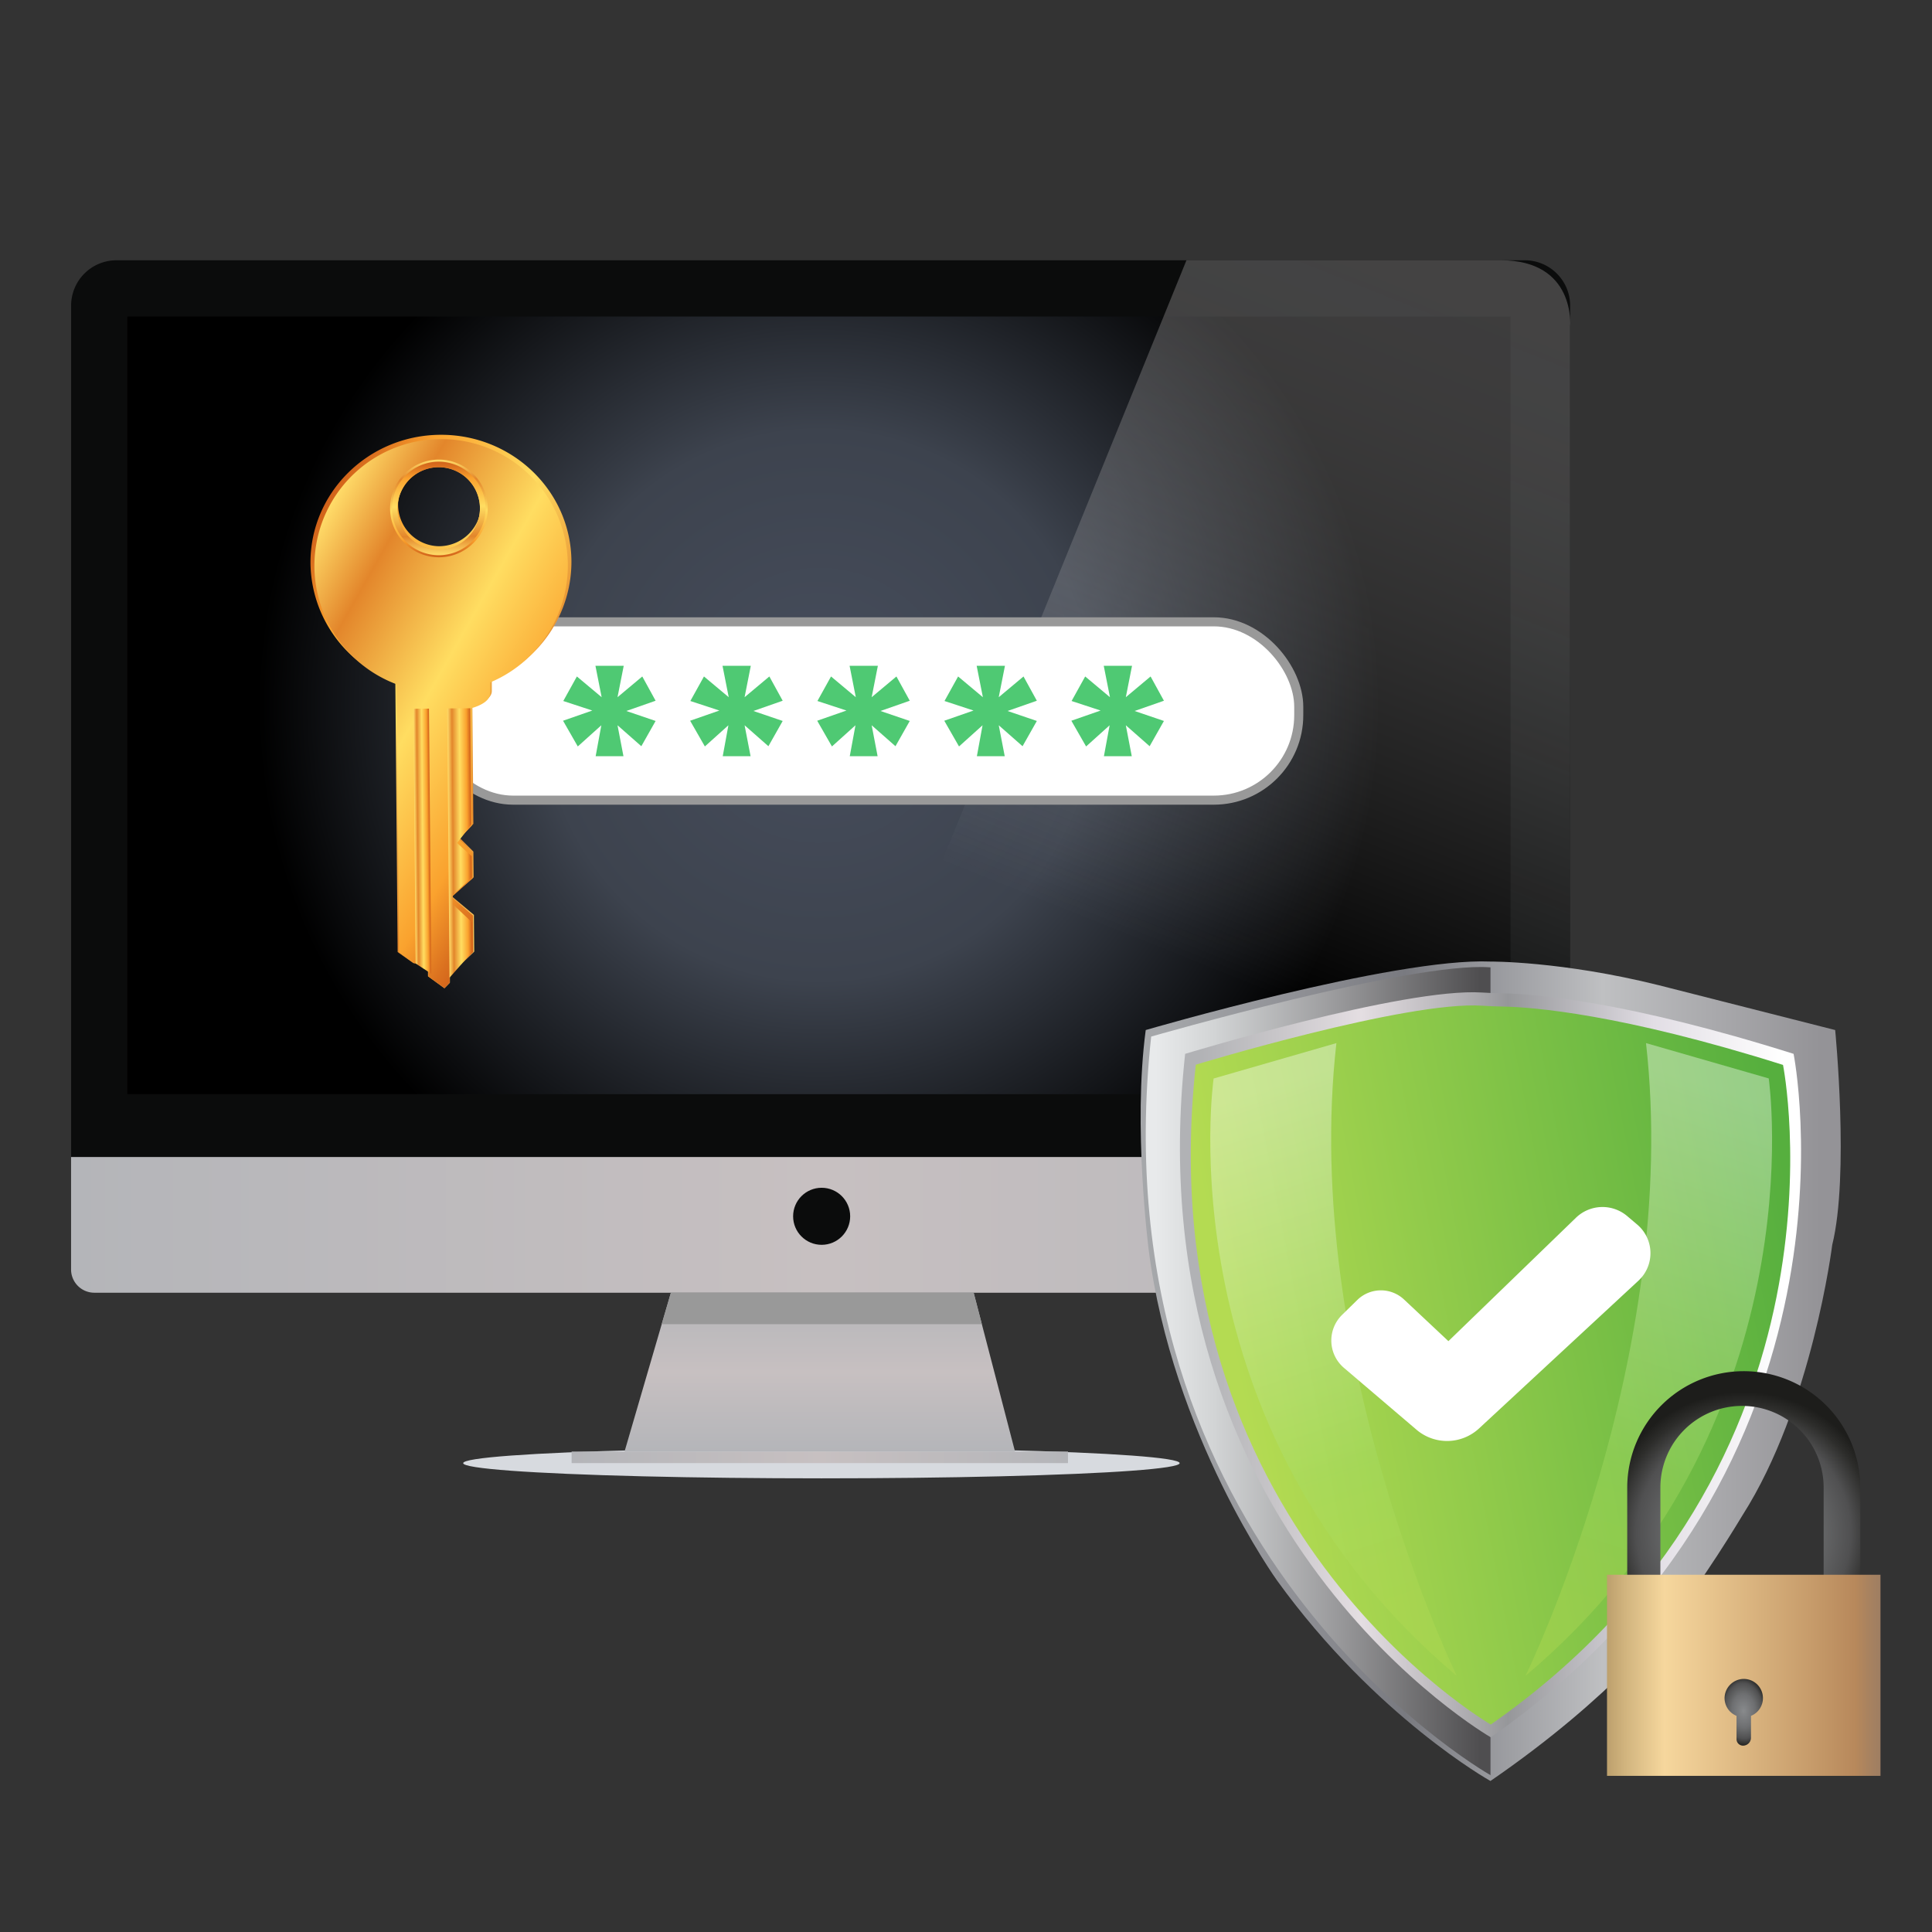
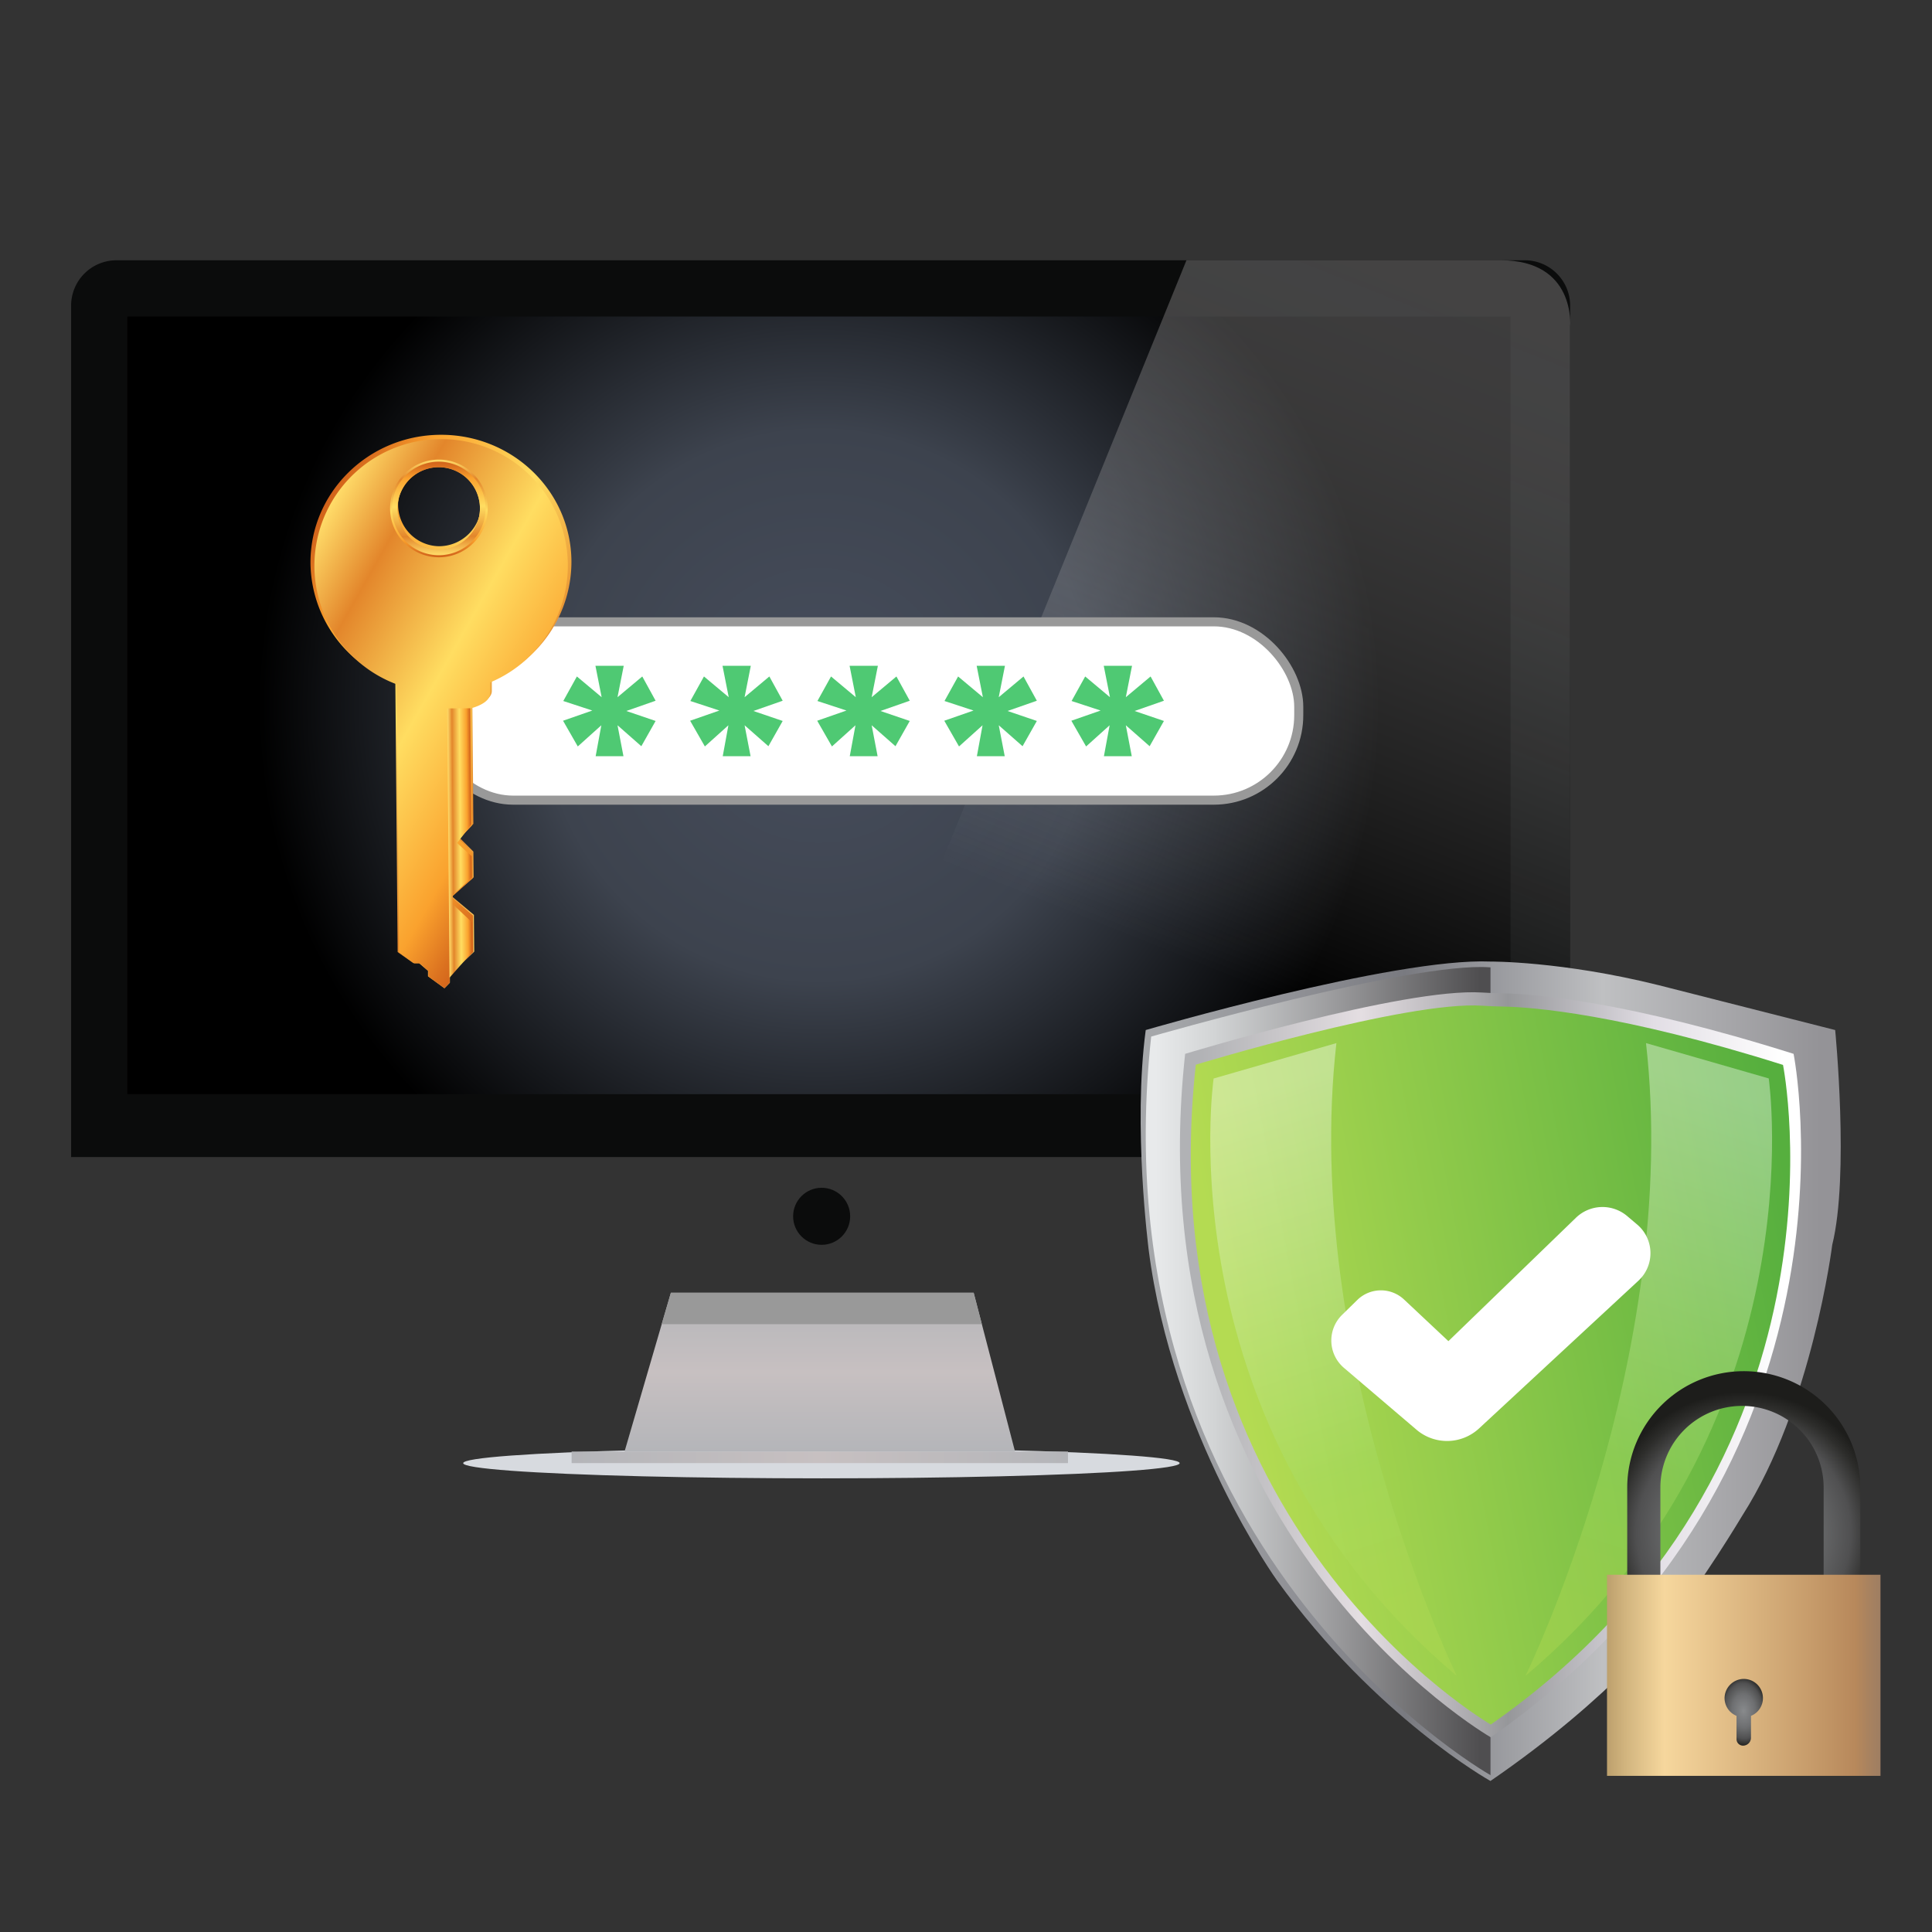
<svg xmlns="http://www.w3.org/2000/svg" xmlns:xlink="http://www.w3.org/1999/xlink" id="Layer_1" data-name="Layer 1" viewBox="0 0 426 426">
  <rect x="0" y="0" width="426" height="426" fill="#333333" stroke="none" />
  <defs>
    <style>.cls-1{fill:#d7dadf;}.cls-2{fill:url(#linear-gradient);}.cls-3{fill:#0b0c0c;}.cls-4{fill:url(#radial-gradient);}.cls-5{fill:url(#linear-gradient-2);}.cls-6{fill:url(#linear-gradient-3);}.cls-7{fill:#999;}.cls-8{opacity:0.47;fill:url(#linear-gradient-4);}.cls-9{fill:url(#linear-gradient-5);}.cls-10{fill:url(#linear-gradient-6);}.cls-11{fill:url(#linear-gradient-7);}.cls-12{fill:url(#linear-gradient-8);}.cls-13{fill:url(#linear-gradient-9);}.cls-14,.cls-15{opacity:0.38;}.cls-14{fill:url(#linear-gradient-10);}.cls-15{fill:url(#linear-gradient-11);}.cls-16{fill:url(#radial-gradient-2);}.cls-17{fill:url(#linear-gradient-12);}.cls-18{fill:url(#radial-gradient-3);}.cls-19,.cls-20{fill:#fff;}.cls-20{stroke:#999;stroke-miterlimit:10;stroke-width:2px;}.cls-21{fill:url(#linear-gradient-13);}.cls-22{fill:url(#linear-gradient-14);}.cls-23{fill:url(#linear-gradient-15);}.cls-24{fill:url(#linear-gradient-16);}.cls-25{fill:url(#linear-gradient-17);}.cls-26{fill:url(#linear-gradient-18);}.cls-27{fill:#4fc973;}</style>
    <linearGradient id="linear-gradient" x1="126.04" y1="321.34" x2="235.48" y2="321.34" gradientUnits="userSpaceOnUse">
      <stop offset="0" stop-color="#b4b5b9" />
      <stop offset="0.5" stop-color="#c7c0c1" />
      <stop offset="1" stop-color="#b4b5b9" />
    </linearGradient>
    <radialGradient id="radial-gradient" cx="180.58" cy="155.52" r="123.71" gradientUnits="userSpaceOnUse">
      <stop offset="0" stop-color="#474e5d" />
      <stop offset="0.49" stop-color="#3d434e" />
      <stop offset="1" />
    </radialGradient>
    <linearGradient id="linear-gradient-2" x1="15.68" y1="270.08" x2="346.21" y2="270.08" xlink:href="#linear-gradient" />
    <linearGradient id="linear-gradient-3" x1="180.76" y1="320.06" x2="180.76" y2="285.04" xlink:href="#linear-gradient" />
    <linearGradient id="linear-gradient-4" x1="336.6" y1="73.01" x2="278.34" y2="218.55" gradientUnits="userSpaceOnUse">
      <stop offset="0" stop-color="#838182" />
      <stop offset="1" stop-color="#f7f7f7" stop-opacity="0" />
    </linearGradient>
    <linearGradient id="linear-gradient-5" x1="330.87" y1="302.32" x2="402.42" y2="302.32" gradientUnits="userSpaceOnUse">
      <stop offset="0" stop-color="#1a1a1a" />
      <stop offset="0.16" stop-color="#303030" />
      <stop offset="0.49" stop-color="#686869" />
      <stop offset="0.96" stop-color="#c1c2c3" />
      <stop offset="1" stop-color="#cacbcc" />
    </linearGradient>
    <linearGradient id="linear-gradient-6" x1="256.01" y1="302.34" x2="401.33" y2="302.34" gradientUnits="userSpaceOnUse">
      <stop offset="0" stop-color="#a5a7aa" />
      <stop offset="0.2" stop-color="#909196" />
      <stop offset="0.37" stop-color="#797a80" />
      <stop offset="0.63" stop-color="#b5b6b9" />
      <stop offset="0.67" stop-color="#bfc0c2" />
      <stop offset="1" stop-color="#949397" />
    </linearGradient>
    <linearGradient id="linear-gradient-7" x1="254.85" y1="302.32" x2="326.4" y2="302.32" gradientUnits="userSpaceOnUse">
      <stop offset="0" stop-color="#e8eaeb" />
      <stop offset="0.18" stop-color="#d2d4d5" />
      <stop offset="0.55" stop-color="#9b9b9d" />
      <stop offset="1" stop-color="#4f4e50" />
    </linearGradient>
    <linearGradient id="linear-gradient-8" x1="264.17" y1="300.93" x2="393.08" y2="300.93" gradientUnits="userSpaceOnUse">
      <stop offset="0" stop-color="#b1b2b5" />
      <stop offset="0.13" stop-color="#c7c5c8" />
      <stop offset="0.28" stop-color="#e4dee2" />
      <stop offset="0.44" stop-color="#b4b2b6" />
      <stop offset="0.53" stop-color="#96979a" />
      <stop offset="0.78" stop-color="#e2dee5" />
      <stop offset="1" stop-color="#fff" />
    </linearGradient>
    <linearGradient id="linear-gradient-9" x1="274.33" y1="310.48" x2="399.09" y2="286.23" gradientUnits="userSpaceOnUse">
      <stop offset="0" stop-color="#b4db52" />
      <stop offset="1" stop-color="#56af3e" />
    </linearGradient>
    <linearGradient id="linear-gradient-10" x1="1385.7" y1="366.18" x2="1343.59" y2="239.4" gradientTransform="matrix(-1, 0, 0, 1, 1725.12, 0)" gradientUnits="userSpaceOnUse">
      <stop offset="0" stop-color="#b4db52" />
      <stop offset="0.16" stop-color="#b1db56" />
      <stop offset="0.32" stop-color="#a9dd63" />
      <stop offset="0.35" stop-color="#a7dd66" />
      <stop offset="0.99" stop-color="#fff" />
    </linearGradient>
    <linearGradient id="linear-gradient-11" x1="268.19" y1="366.18" x2="226.08" y2="239.4" gradientTransform="translate(50)" xlink:href="#linear-gradient-10" />
    <radialGradient id="radial-gradient-2" cx="384.49" cy="338.02" r="31.09" gradientUnits="userSpaceOnUse">
      <stop offset="0" stop-color="#888a8c" />
      <stop offset="0.46" stop-color="#6e6f71" />
      <stop offset="0.54" stop-color="#666768" />
      <stop offset="0.76" stop-color="#505051" />
      <stop offset="0.91" stop-color="#2d2d2b" />
      <stop offset="1" stop-color="#1d1d1b" />
    </radialGradient>
    <linearGradient id="linear-gradient-12" x1="354.34" y1="369.4" x2="414.64" y2="369.4" gradientUnits="userSpaceOnUse">
      <stop offset="0" stop-color="#bda06d" />
      <stop offset="0.07" stop-color="#d2b57f" />
      <stop offset="0.21" stop-color="#f6d79d" />
      <stop offset="0.74" stop-color="#c79c6b" />
      <stop offset="0.91" stop-color="#b7885b" />
      <stop offset="0.95" stop-color="#aa835f" />
      <stop offset="1" stop-color="#9e7e62" />
    </linearGradient>
    <radialGradient id="radial-gradient-3" cx="384.49" cy="377.55" r="5.57" gradientTransform="translate(-26.97 -150.28) rotate(-2.87) scale(1 1.45)" xlink:href="#radial-gradient-2" />
    <linearGradient id="linear-gradient-13" x1="337.93" y1="10.84" x2="404.82" y2="49.45" gradientTransform="translate(-278.73 125.05) rotate(-0.49)" gradientUnits="userSpaceOnUse">
      <stop offset="0" stop-color="#d1621a" />
      <stop offset="0.05" stop-color="#da701f" />
      <stop offset="0.15" stop-color="#f3962a" />
      <stop offset="0.18" stop-color="#faa22e" />
      <stop offset="0.48" stop-color="#ffdd61" />
      <stop offset="0.8" stop-color="#e3862b" />
      <stop offset="1" stop-color="#ffdc69" />
    </linearGradient>
    <linearGradient id="linear-gradient-14" x1="338.57" y1="11.81" x2="404.42" y2="49.82" gradientTransform="translate(-278.73 125.05) rotate(-0.49)" gradientUnits="userSpaceOnUse">
      <stop offset="0" stop-color="#ffdc69" />
      <stop offset="0.2" stop-color="#e3862b" />
      <stop offset="0.52" stop-color="#ffdd61" />
      <stop offset="0.82" stop-color="#faa22e" />
      <stop offset="0.85" stop-color="#f3962a" />
      <stop offset="0.95" stop-color="#da701f" />
      <stop offset="1" stop-color="#d1621a" />
    </linearGradient>
    <linearGradient id="linear-gradient-15" x1="375.47" y1="1.04" x2="375.47" y2="-20.49" xlink:href="#linear-gradient-13" />
    <linearGradient id="linear-gradient-16" x1="375.47" y1="0.58" x2="375.47" y2="-20.04" xlink:href="#linear-gradient-14" />
    <linearGradient id="linear-gradient-17" x1="369.62" y1="63.62" x2="373.04" y2="63.62" xlink:href="#linear-gradient-14" />
    <linearGradient id="linear-gradient-18" x1="377.06" y1="64.08" x2="382.16" y2="64.08" xlink:href="#linear-gradient-14" />
  </defs>
  <title>pamindex-icon-1</title>
  <ellipse class="cls-1" cx="181.12" cy="322.62" rx="78.99" ry="3.35" />
  <rect class="cls-2" x="126.04" y="320.06" width="109.45" height="2.55" />
  <path class="cls-3" d="M25.68,57.39H336.21a10,10,0,0,1,10,10V255.12a0,0,0,0,1,0,0H15.68a0,0,0,0,1,0,0V67.39A10,10,0,0,1,25.68,57.39Z" />
  <rect class="cls-4" x="28.08" y="69.79" width="305" height="171.47" />
-   <path class="cls-5" d="M15.68,255.12H346.21a0,0,0,0,1,0,0v24.79a5.13,5.13,0,0,1-5.13,5.13H20.8a5.13,5.13,0,0,1-5.13-5.13V255.12A0,0,0,0,1,15.68,255.12Z" />
  <circle class="cls-3" cx="181.17" cy="268.19" r="6.29" />
  <polygon class="cls-6" points="223.81 320.06 137.71 320.06 147.93 285.04 214.69 285.04 223.81 320.06" />
  <polygon class="cls-7" points="216.49 291.97 145.9 291.97 147.93 285.04 214.69 285.04 216.49 291.97" />
  <path class="cls-8" d="M261.61,57.39,181.2,255.12h165V71.92s1.3-14.53-15.29-14.53Z" />
  <g id="index1">
    <path class="cls-9" d="M403,228.5s-46.15-13.76-70.85-15.16h-.44c-1,0-2-.05-3-.1V391.37l.07,0C418.52,330.11,404.54,237.38,403,228.5Z" />
    <path class="cls-10" d="M252.63,227.12s54.8-16,76-15.1c0,0,15.62-.13,37.1,5.21l38.92,9.89s3.15,32.1-.65,47.38c0,0-4.42,35.54-19.79,59.62,0,0-9.5,15.89-16,23.31,0,0-12.1,16.4-39.57,35.27,0,0-25.25-14.06-47-44.13,0,0-23.18-32.15-28.38-73.15C253.28,275.42,249.77,248.47,252.63,227.12Z" />
    <path class="cls-11" d="M328.65,213.29h-.22c-17.12-1.25-74.28,15.18-74.6,15.27C241.68,340.64,326,389.88,328.65,391.42Z" />
    <path class="cls-12" d="M261.32,232.37s48.22-14.66,65.51-13.52c1.52.1,3,.15,4.55.18,6.83.13,27.08,1.66,64.1,13.34,0,0,18.25,91.35-66.77,150.7C328.71,383.07,249.81,337.75,261.32,232.37Z" />
    <path class="cls-13" d="M263.67,234.76s46.54-14.15,63.23-13c1.46.1,2.92.15,4.39.18,6.59.12,26.13,1.6,61.86,12.87,0,0,17.62,88.17-64.44,145.45C328.71,380.21,252.56,336.47,263.67,234.76Z" />
    <path class="cls-14" d="M362.94,230,390,237.79s11.19,77.07-53.64,131.74C336.38,369.53,370.75,299.15,362.94,230Z" />
    <path class="cls-15" d="M294.67,230l-27.07,7.81s-11.2,77.07,53.63,131.74C321.23,369.53,286.86,299.15,294.67,230Z" />
    <path class="cls-16" d="M384.49,302.34h0A25.7,25.7,0,0,0,358.8,328v20a25.69,25.69,0,0,0,25.69,25.69h0A25.7,25.7,0,0,0,410.19,348V328A25.7,25.7,0,0,0,384.49,302.34Zm17.62,48.08a18,18,0,0,1-18,18h0a18,18,0,0,1-18-18V328a18,18,0,0,1,18-18h0a18,18,0,0,1,18,18Z" />
    <rect class="cls-17" x="354.34" y="347.23" width="60.3" height="44.34" />
    <path class="cls-18" d="M388.72,374.43a4.23,4.23,0,0,0-4.4-4.23,4.28,4.28,0,0,0-4.06,4.22,4.23,4.23,0,0,0,2.64,3.92v5.14a1.43,1.43,0,0,0,1.43,1.43h0a1.76,1.76,0,0,0,1.76-1.76v-4.81A4.21,4.21,0,0,0,388.72,374.43Z" />
    <path class="cls-19" d="M296.36,301.63l16,13.64a10.38,10.38,0,0,0,13.76-.3l35.16-32.59a8.27,8.27,0,0,0-.26-12.35l-2.22-1.88a8.42,8.42,0,0,0-11.31.36l-28.12,27.21-9.78-9.18a7.45,7.45,0,0,0-10.3.09l-3.37,3.3A7.92,7.92,0,0,0,296.36,301.63Z" />
  </g>
  <rect class="cls-20" x="94.42" y="137.11" width="191.95" height="39.32" rx="18.73" />
  <path class="cls-21" d="M97,95.87c-15.9.14-28.67,12.85-28.54,28.38a28.18,28.18,0,0,0,18.71,26.12l.51,59.55,3.46,2.44h1.23l2,1.7v1.21L98,217.9l1.2-1.22,0-1.72,5.36-5.13-.06-7.24v-.86l-4.88-4.1,4.81-4.18-.05-5.68-3-3,3-3.12-.22-26s4.31-1,4.29-3.29l0-2.42A28.16,28.16,0,0,0,126,123.76C125.9,108.22,112.91,95.74,97,95.87Zm-.29,24.57a9.16,9.16,0,1,1,9.39-9.24A9.31,9.31,0,0,1,96.73,120.44Z" />
  <path class="cls-22" d="M97,96.82a27.92,27.92,0,0,0-9.53,54.07L88,210l3.36,2.42h1.2l1.89,1.69v1.2L98,217.9l1.16-1.21V215l5.2-5.09-.07-7.18v-.86l-4.74-4.06,4.67-4.15-.05-5.64-2.93-3,2.88-3.1-.22-25.76s4.18-1,4.16-3.27l0-2.41A27.91,27.91,0,0,0,97,96.82Zm-.28,24.38a9.09,9.09,0,1,1,9.11-9.17A9.14,9.14,0,0,1,96.72,121.2Z" />
  <path class="cls-23" d="M96.55,101.34a10.77,10.77,0,1,0,11,10.68A10.83,10.83,0,0,0,96.55,101.34Zm.18,20.26a9.49,9.49,0,1,1,9.51-9.57A9.55,9.55,0,0,1,96.73,121.6Z" />
  <path class="cls-24" d="M96.56,101.8A10.31,10.31,0,1,0,107.07,112,10.37,10.37,0,0,0,96.56,101.8Zm.16,19.4a9.09,9.09,0,1,1,9.11-9.17A9.14,9.14,0,0,1,96.72,121.2Z" />
-   <polygon class="cls-25" points="94.59 156.25 91.17 156.28 91.65 212.45 95.09 214.7 94.59 156.25" />
  <polygon class="cls-26" points="103.71 156.17 98.61 156.21 99.12 215.58 104.17 209.84 104.12 203.39 99.86 199.41 99.85 197.36 104.03 193.47 103.99 188.77 100.78 185.88 103.93 181.84 103.71 156.17" />
  <path class="cls-27" d="M137.53,146.8l-1.37,6.93,5.46-4.57,2.94,5.35-6.46,2.26,6.46,2.2-3.15,5.57-5.25-4.62,1.31,6.82h-6.13l1.25-6.82-5.19,4.67-3.25-5.67,6.45-2.25-6.4-2.1,3-5.41,5.46,4.57-1.37-6.93Z" />
  <path class="cls-27" d="M165.55,146.8l-1.37,6.93,5.46-4.57,2.94,5.35-6.46,2.26,6.46,2.2-3.15,5.57-5.25-4.62,1.32,6.82h-6.14l1.25-6.82-5.19,4.67-3.25-5.67,6.45-2.25-6.4-2.1,3-5.41,5.46,4.57-1.37-6.93Z" />
  <path class="cls-27" d="M193.57,146.8l-1.37,6.93,5.46-4.57,2.94,5.35-6.46,2.26,6.46,2.2-3.15,5.57-5.25-4.62,1.31,6.82h-6.14l1.26-6.82-5.19,4.67-3.25-5.67,6.45-2.25-6.4-2.1,3-5.41,5.46,4.57-1.37-6.93Z" />
  <path class="cls-27" d="M221.59,146.8l-1.37,6.93,5.46-4.57,2.94,5.35-6.46,2.26,6.46,2.2-3.15,5.57-5.25-4.62,1.32,6.82H215.4l1.25-6.82-5.19,4.67-3.25-5.67,6.45-2.25-6.4-2.1,3-5.41,5.46,4.57-1.37-6.93Z" />
  <path class="cls-27" d="M249.61,146.8l-1.37,6.93,5.46-4.57,2.94,5.35-6.46,2.26,6.46,2.2-3.15,5.57-5.25-4.62,1.31,6.82h-6.14l1.26-6.82-5.19,4.67-3.25-5.67,6.45-2.25-6.4-2.1,3-5.41,5.46,4.57-1.37-6.93Z" />
</svg>